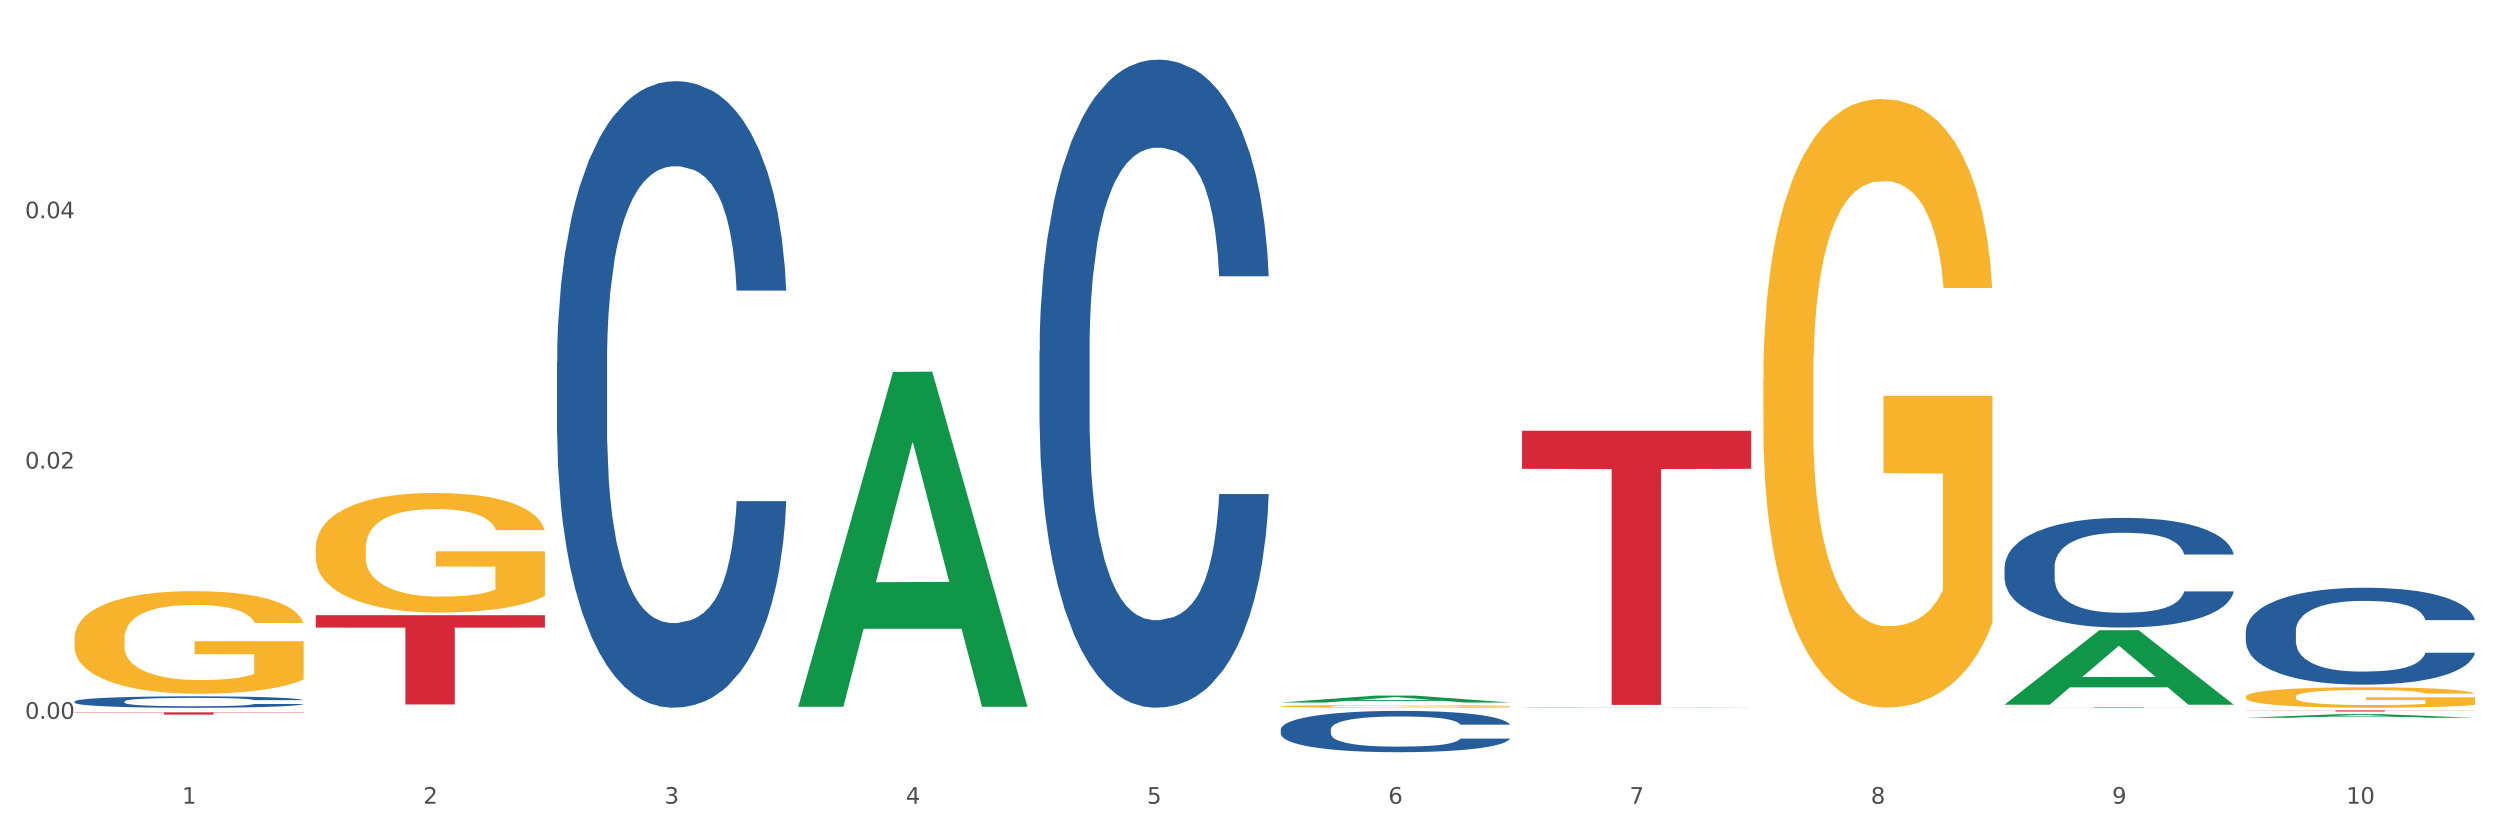
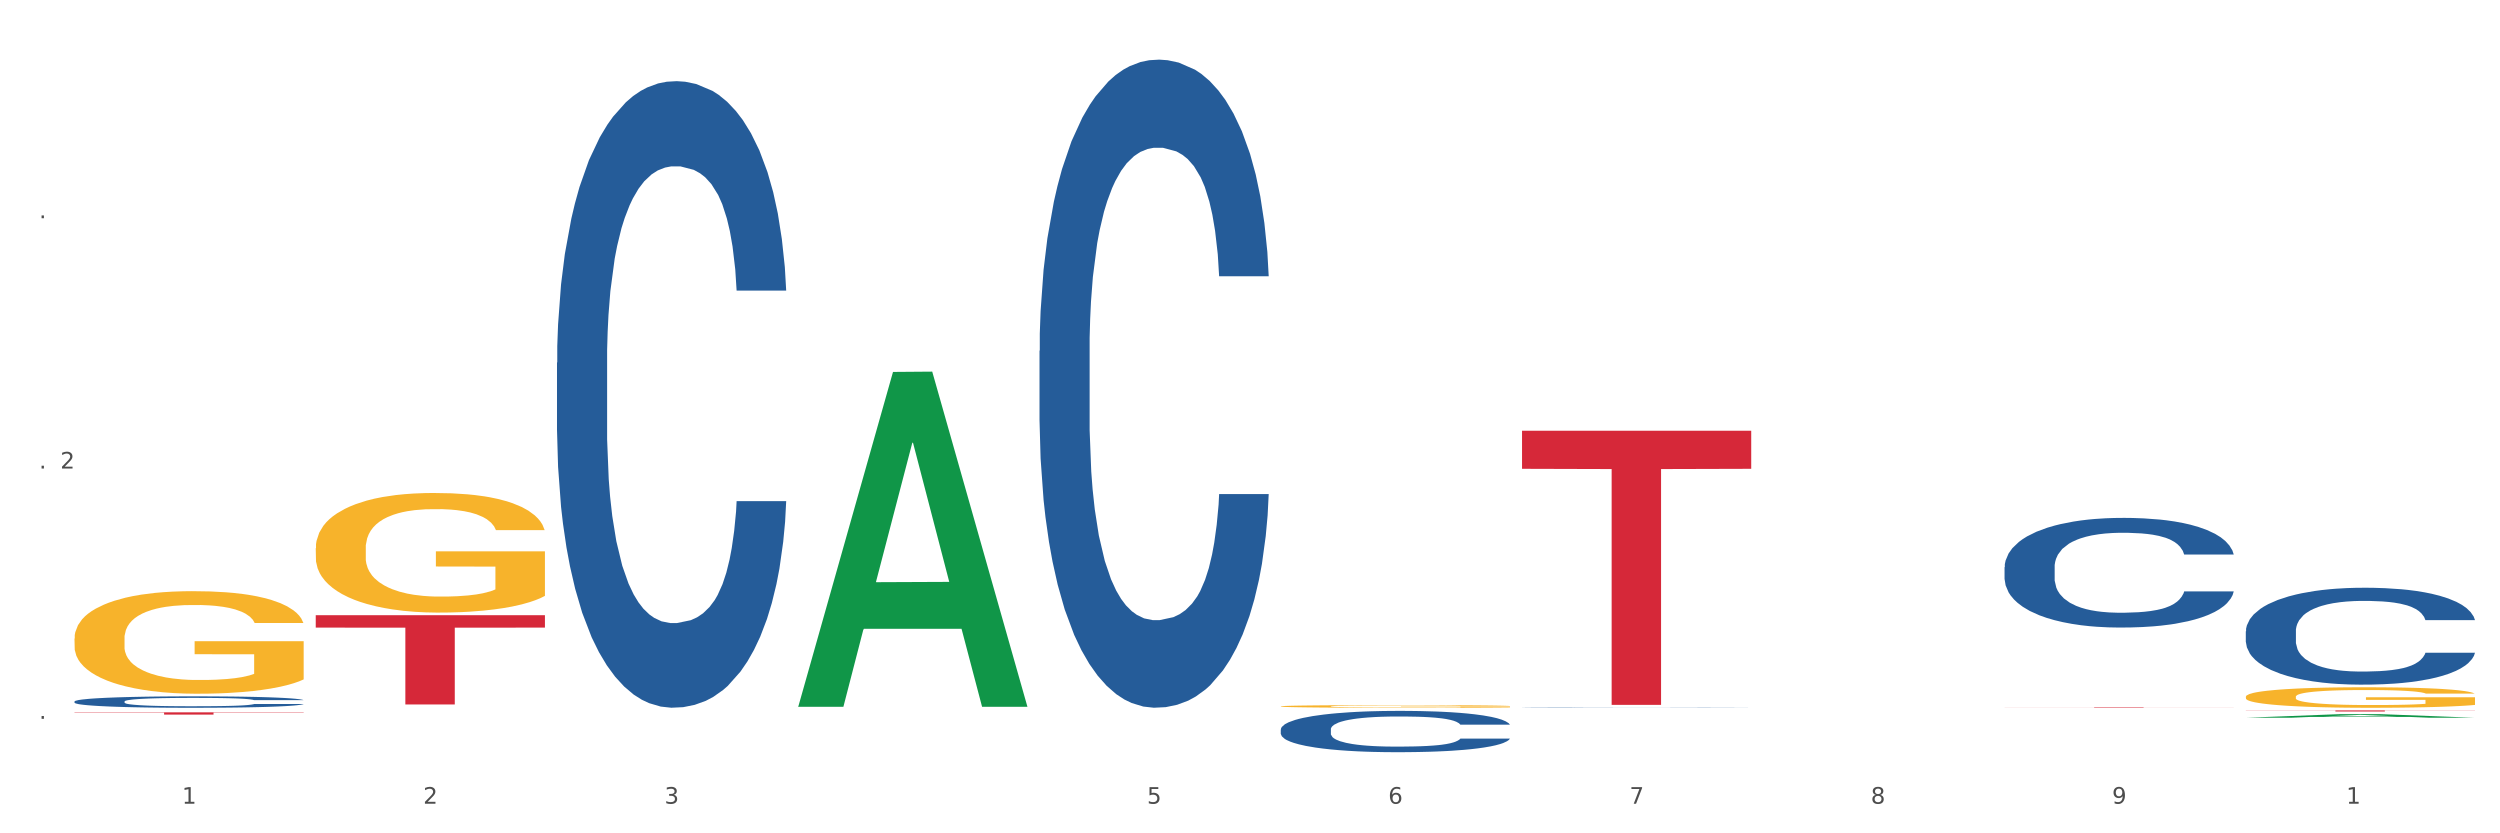
<svg xmlns="http://www.w3.org/2000/svg" xmlns:xlink="http://www.w3.org/1999/xlink" width="1080pt" height="360pt" viewBox="0 0 1080 360" version="1.1">
  <rect x="0" y="0" width="1080" height="360" fill="#333333" stroke="none" />
  <defs>
    <style type="text/css">*{stroke-linejoin: round; stroke-linecap: butt}</style>
  </defs>
  <g id="figure_1">
    <g id="patch_1">
      <path d="M 0 360  L 1080 360  L 1080 0  L 0 0  z " style="fill: #ffffff; stroke: #ffffff; stroke-linejoin: miter" />
    </g>
    <g id="axes_1">
      <g id="matplotlib.axis_1">
        <g id="xtick_1">
          <g id="text_1">
            <g style="fill: #4d4d4d" transform="translate(78.627 347.204) scale(0.096 -0.096)">
              <defs>
                <path id="DejaVuSans-31" d="M 794 531  L 1825 531  L 1825 4091  L 703 3866  L 703 4441  L 1819 4666  L 2450 4666  L 2450 531  L 3481 531  L 3481 0  L 794 0  L 794 531  z " transform="scale(0.016)" />
              </defs>
              <use xlink:href="#DejaVuSans-31" />
            </g>
          </g>
        </g>
        <g id="xtick_2">
          <g id="text_2">
            <g style="fill: #4d4d4d" transform="translate(182.851 347.204) scale(0.096 -0.096)">
              <defs>
                <path id="DejaVuSans-32" d="M 1228 531  L 3431 531  L 3431 0  L 469 0  L 469 531  Q 828 903 1448 1529  Q 2069 2156 2228 2338  Q 2531 2678 2651 2914  Q 2772 3150 2772 3378  Q 2772 3750 2511 3984  Q 2250 4219 1831 4219  Q 1534 4219 1204 4116  Q 875 4013 500 3803  L 500 4441  Q 881 4594 1212 4672  Q 1544 4750 1819 4750  Q 2544 4750 2975 4387  Q 3406 4025 3406 3419  Q 3406 3131 3298 2873  Q 3191 2616 2906 2266  Q 2828 2175 2409 1742  Q 1991 1309 1228 531  z " transform="scale(0.016)" />
              </defs>
              <use xlink:href="#DejaVuSans-32" />
            </g>
          </g>
        </g>
        <g id="xtick_3">
          <g id="text_3">
            <g style="fill: #4d4d4d" transform="translate(287.074 347.204) scale(0.096 -0.096)">
              <defs>
                <path id="DejaVuSans-33" d="M 2597 2516  Q 3050 2419 3304 2112  Q 3559 1806 3559 1356  Q 3559 666 3084 287  Q 2609 -91 1734 -91  Q 1441 -91 1130 -33  Q 819 25 488 141  L 488 750  Q 750 597 1062 519  Q 1375 441 1716 441  Q 2309 441 2620 675  Q 2931 909 2931 1356  Q 2931 1769 2642 2001  Q 2353 2234 1838 2234  L 1294 2234  L 1294 2753  L 1863 2753  Q 2328 2753 2575 2939  Q 2822 3125 2822 3475  Q 2822 3834 2567 4026  Q 2313 4219 1838 4219  Q 1578 4219 1281 4162  Q 984 4106 628 3988  L 628 4550  Q 988 4650 1302 4700  Q 1616 4750 1894 4750  Q 2613 4750 3031 4423  Q 3450 4097 3450 3541  Q 3450 3153 3228 2886  Q 3006 2619 2597 2516  z " transform="scale(0.016)" />
              </defs>
              <use xlink:href="#DejaVuSans-33" />
            </g>
          </g>
        </g>
        <g id="xtick_4">
          <g id="text_4">
            <g style="fill: #4d4d4d" transform="translate(391.298 347.204) scale(0.096 -0.096)">
              <defs>
-                 <path id="DejaVuSans-34" d="M 2419 4116  L 825 1625  L 2419 1625  L 2419 4116  z M 2253 4666  L 3047 4666  L 3047 1625  L 3713 1625  L 3713 1100  L 3047 1100  L 3047 0  L 2419 0  L 2419 1100  L 313 1100  L 313 1709  L 2253 4666  z " transform="scale(0.016)" />
-               </defs>
+                 </defs>
              <use xlink:href="#DejaVuSans-34" />
            </g>
          </g>
        </g>
        <g id="xtick_5">
          <g id="text_5">
            <g style="fill: #4d4d4d" transform="translate(495.522 347.204) scale(0.096 -0.096)">
              <defs>
                <path id="DejaVuSans-35" d="M 691 4666  L 3169 4666  L 3169 4134  L 1269 4134  L 1269 2991  Q 1406 3038 1543 3061  Q 1681 3084 1819 3084  Q 2600 3084 3056 2656  Q 3513 2228 3513 1497  Q 3513 744 3044 326  Q 2575 -91 1722 -91  Q 1428 -91 1123 -41  Q 819 9 494 109  L 494 744  Q 775 591 1075 516  Q 1375 441 1709 441  Q 2250 441 2565 725  Q 2881 1009 2881 1497  Q 2881 1984 2565 2268  Q 2250 2553 1709 2553  Q 1456 2553 1204 2497  Q 953 2441 691 2322  L 691 4666  z " transform="scale(0.016)" />
              </defs>
              <use xlink:href="#DejaVuSans-35" />
            </g>
          </g>
        </g>
        <g id="xtick_6">
          <g id="text_6">
            <g style="fill: #4d4d4d" transform="translate(599.745 347.204) scale(0.096 -0.096)">
              <defs>
                <path id="DejaVuSans-36" d="M 2113 2584  Q 1688 2584 1439 2293  Q 1191 2003 1191 1497  Q 1191 994 1439 701  Q 1688 409 2113 409  Q 2538 409 2786 701  Q 3034 994 3034 1497  Q 3034 2003 2786 2293  Q 2538 2584 2113 2584  z M 3366 4563  L 3366 3988  Q 3128 4100 2886 4159  Q 2644 4219 2406 4219  Q 1781 4219 1451 3797  Q 1122 3375 1075 2522  Q 1259 2794 1537 2939  Q 1816 3084 2150 3084  Q 2853 3084 3261 2657  Q 3669 2231 3669 1497  Q 3669 778 3244 343  Q 2819 -91 2113 -91  Q 1303 -91 875 529  Q 447 1150 447 2328  Q 447 3434 972 4092  Q 1497 4750 2381 4750  Q 2619 4750 2861 4703  Q 3103 4656 3366 4563  z " transform="scale(0.016)" />
              </defs>
              <use xlink:href="#DejaVuSans-36" />
            </g>
          </g>
        </g>
        <g id="xtick_7">
          <g id="text_7">
            <g style="fill: #4d4d4d" transform="translate(703.969 347.204) scale(0.096 -0.096)">
              <defs>
                <path id="DejaVuSans-37" d="M 525 4666  L 3525 4666  L 3525 4397  L 1831 0  L 1172 0  L 2766 4134  L 525 4134  L 525 4666  z " transform="scale(0.016)" />
              </defs>
              <use xlink:href="#DejaVuSans-37" />
            </g>
          </g>
        </g>
        <g id="xtick_8">
          <g id="text_8">
            <g style="fill: #4d4d4d" transform="translate(808.193 347.204) scale(0.096 -0.096)">
              <defs>
                <path id="DejaVuSans-38" d="M 2034 2216  Q 1584 2216 1326 1975  Q 1069 1734 1069 1313  Q 1069 891 1326 650  Q 1584 409 2034 409  Q 2484 409 2743 651  Q 3003 894 3003 1313  Q 3003 1734 2745 1975  Q 2488 2216 2034 2216  z M 1403 2484  Q 997 2584 770 2862  Q 544 3141 544 3541  Q 544 4100 942 4425  Q 1341 4750 2034 4750  Q 2731 4750 3128 4425  Q 3525 4100 3525 3541  Q 3525 3141 3298 2862  Q 3072 2584 2669 2484  Q 3125 2378 3379 2068  Q 3634 1759 3634 1313  Q 3634 634 3220 271  Q 2806 -91 2034 -91  Q 1263 -91 848 271  Q 434 634 434 1313  Q 434 1759 690 2068  Q 947 2378 1403 2484  z M 1172 3481  Q 1172 3119 1398 2916  Q 1625 2713 2034 2713  Q 2441 2713 2670 2916  Q 2900 3119 2900 3481  Q 2900 3844 2670 4047  Q 2441 4250 2034 4250  Q 1625 4250 1398 4047  Q 1172 3844 1172 3481  z " transform="scale(0.016)" />
              </defs>
              <use xlink:href="#DejaVuSans-38" />
            </g>
          </g>
        </g>
        <g id="xtick_9">
          <g id="text_9">
            <g style="fill: #4d4d4d" transform="translate(912.416 347.204) scale(0.096 -0.096)">
              <defs>
                <path id="DejaVuSans-39" d="M 703 97  L 703 672  Q 941 559 1184 500  Q 1428 441 1663 441  Q 2288 441 2617 861  Q 2947 1281 2994 2138  Q 2813 1869 2534 1725  Q 2256 1581 1919 1581  Q 1219 1581 811 2004  Q 403 2428 403 3163  Q 403 3881 828 4315  Q 1253 4750 1959 4750  Q 2769 4750 3195 4129  Q 3622 3509 3622 2328  Q 3622 1225 3098 567  Q 2575 -91 1691 -91  Q 1453 -91 1209 -44  Q 966 3 703 97  z M 1959 2075  Q 2384 2075 2632 2365  Q 2881 2656 2881 3163  Q 2881 3666 2632 3958  Q 2384 4250 1959 4250  Q 1534 4250 1286 3958  Q 1038 3666 1038 3163  Q 1038 2656 1286 2365  Q 1534 2075 1959 2075  z " transform="scale(0.016)" />
              </defs>
              <use xlink:href="#DejaVuSans-39" />
            </g>
          </g>
        </g>
        <g id="xtick_10">
          <g id="text_10">
            <g style="fill: #4d4d4d" transform="translate(1013.586 347.204) scale(0.096 -0.096)">
              <defs>
-                 <path id="DejaVuSans-30" d="M 2034 4250  Q 1547 4250 1301 3770  Q 1056 3291 1056 2328  Q 1056 1369 1301 889  Q 1547 409 2034 409  Q 2525 409 2770 889  Q 3016 1369 3016 2328  Q 3016 3291 2770 3770  Q 2525 4250 2034 4250  z M 2034 4750  Q 2819 4750 3233 4129  Q 3647 3509 3647 2328  Q 3647 1150 3233 529  Q 2819 -91 2034 -91  Q 1250 -91 836 529  Q 422 1150 422 2328  Q 422 3509 836 4129  Q 1250 4750 2034 4750  z " transform="scale(0.016)" />
-               </defs>
+                 </defs>
              <use xlink:href="#DejaVuSans-31" />
              <use xlink:href="#DejaVuSans-30" transform="translate(63.623 0)" />
            </g>
          </g>
        </g>
        <g id="xtick_11" />
        <g id="xtick_12" />
        <g id="xtick_13" />
        <g id="xtick_14" />
        <g id="xtick_15" />
        <g id="xtick_16" />
        <g id="xtick_17" />
        <g id="xtick_18" />
        <g id="xtick_19" />
      </g>
      <g id="matplotlib.axis_2">
        <g id="ytick_1">
          <g id="text_11">
            <g style="fill: #4d4d4d" transform="translate(10.8 310.536) scale(0.096 -0.096)">
              <defs>
                <path id="DejaVuSans-2e" d="M 684 794  L 1344 794  L 1344 0  L 684 0  L 684 794  z " transform="scale(0.016)" />
              </defs>
              <use xlink:href="#DejaVuSans-30" />
              <use xlink:href="#DejaVuSans-2e" transform="translate(63.623 0)" />
              <use xlink:href="#DejaVuSans-30" transform="translate(95.41 0)" />
              <use xlink:href="#DejaVuSans-30" transform="translate(159.033 0)" />
            </g>
          </g>
        </g>
        <g id="ytick_2">
          <g id="text_12">
            <g style="fill: #4d4d4d" transform="translate(10.8 202.409) scale(0.096 -0.096)">
              <use xlink:href="#DejaVuSans-30" />
              <use xlink:href="#DejaVuSans-2e" transform="translate(63.623 0)" />
              <use xlink:href="#DejaVuSans-30" transform="translate(95.41 0)" />
              <use xlink:href="#DejaVuSans-32" transform="translate(159.033 0)" />
            </g>
          </g>
        </g>
        <g id="ytick_3">
          <g id="text_13">
            <g style="fill: #4d4d4d" transform="translate(10.8 94.282) scale(0.096 -0.096)">
              <use xlink:href="#DejaVuSans-30" />
              <use xlink:href="#DejaVuSans-2e" transform="translate(63.623 0)" />
              <use xlink:href="#DejaVuSans-30" transform="translate(95.41 0)" />
              <use xlink:href="#DejaVuSans-34" transform="translate(159.033 0)" />
            </g>
          </g>
        </g>
        <g id="ytick_4" />
        <g id="ytick_5" />
        <g id="ytick_6" />
      </g>
      <g id="PolyCollection_1">
        <path d="M 344.846 305.079  L 344.948 304.943  L 385.778 160.676  L 402.722 160.54  L 443.858 305.351  L 424.26 305.351  L 415.379 271.629  L 373.223 271.629  L 372.916 272.173  L 364.342 305.351  L 344.846 305.351  L 344.846 305.079  L 378.53 251.505  L 410.072 251.369  L 394.454 191.405  L 394.25 191.133  L 394.046 191.541  L 378.428 251.369  L 378.53 251.505  L 344.846 305.079  z " clip-path="url(#pc60d5cb30a)" style="fill: #109648" />
        <path d="M 657.517 305.683  L 657.634 305.683  L 657.634 305.68  L 657.985 305.674  L 659.272 305.665  L 660.911 305.658  L 663.72 305.649  L 665.241 305.646  L 667.231 305.642  L 671.327 305.636  L 676.008 305.63  L 679.285 305.627  L 681.743 305.625  L 687.244 305.622  L 690.404 305.621  L 693.681 305.619  L 696.49 305.619  L 701.171 305.618  L 704.916 305.617  L 709.247 305.617  L 712.875 305.617  L 717.673 305.618  L 724.695 305.619  L 727.387 305.62  L 731.015 305.622  L 734.76 305.624  L 737.803 305.626  L 741.314 305.629  L 744.943 305.633  L 748.454 305.639  L 750.911 305.643  L 752.901 305.648  L 754.657 305.654  L 755.944 305.661  L 756.529 305.666  L 735.112 305.666  L 734.526 305.661  L 733.356 305.656  L 732.186 305.652  L 730.898 305.649  L 728.909 305.646  L 727.153 305.644  L 724.227 305.641  L 721.535 305.64  L 719.312 305.639  L 716.62 305.638  L 710.885 305.637  L 706.789 305.637  L 704.214 305.637  L 701.054 305.638  L 698.362 305.639  L 695.202 305.641  L 692.745 305.642  L 690.287 305.645  L 688.882 305.646  L 686.776 305.649  L 685.371 305.652  L 683.499 305.656  L 682.445 305.659  L 680.573 305.667  L 679.754 305.672  L 679.402 305.676  L 679.168 305.68  L 679.168 305.701  L 679.871 305.711  L 680.456 305.715  L 681.392 305.72  L 683.148 305.725  L 685.722 305.731  L 688.414 305.735  L 690.638 305.738  L 692.745 305.74  L 694.851 305.741  L 697.426 305.743  L 699.533 305.744  L 702.693 305.744  L 706.438 305.745  L 709.364 305.745  L 715.332 305.744  L 718.024 305.743  L 720.599 305.742  L 723.408 305.741  L 725.632 305.739  L 726.919 305.738  L 729.026 305.736  L 730.664 305.733  L 732.069 305.73  L 733.005 305.727  L 734.058 305.723  L 734.877 305.718  L 735.112 305.716  L 756.529 305.716  L 756.061 305.721  L 755.242 305.726  L 753.603 305.732  L 752.316 305.736  L 750.326 305.74  L 748.22 305.744  L 745.294 305.748  L 742.602 305.751  L 739.793 305.754  L 736.75 305.756  L 731.249 305.76  L 729.26 305.761  L 725.046 305.762  L 721.769 305.763  L 716.971 305.764  L 712.055 305.765  L 706.906 305.765  L 702.341 305.764  L 697.309 305.764  L 694.149 305.763  L 690.638 305.762  L 686.542 305.76  L 682.679 305.757  L 679.051 305.755  L 675.657 305.752  L 672.497 305.748  L 668.401 305.742  L 665.358 305.737  L 663.134 305.731  L 661.613 305.727  L 660.091 305.721  L 659.272 305.717  L 657.985 305.708  L 657.517 305.699  L 657.517 305.683  z " clip-path="url(#pc60d5cb30a)" style="fill: #255c99" />
-         <path d="M 865.964 245.013  L 866.081 244.969  L 866.081 243.758  L 866.432 242.114  L 867.719 239.085  L 869.358 236.792  L 872.167 234.109  L 873.688 232.984  L 875.678 231.729  L 879.774 229.696  L 884.456 227.965  L 887.733 227.013  L 890.19 226.407  L 895.691 225.325  L 898.851 224.849  L 902.128 224.46  L 904.937 224.2  L 909.618 223.898  L 913.364 223.768  L 917.694 223.725  L 921.322 223.768  L 926.12 223.941  L 933.143 224.46  L 935.834 224.763  L 939.463 225.282  L 943.208 225.974  L 946.251 226.667  L 949.762 227.662  L 953.39 228.96  L 956.901 230.604  L 959.359 232.119  L 961.348 233.719  L 963.104 235.667  L 964.391 237.787  L 964.976 239.561  L 943.559 239.561  L 942.974 237.96  L 941.803 236.229  L 940.633 235.061  L 939.346 234.109  L 937.356 233.027  L 935.6 232.335  L 932.674 231.513  L 929.983 230.994  L 927.759 230.691  L 925.067 230.431  L 919.332 230.171  L 915.236 230.171  L 912.661 230.258  L 909.501 230.474  L 906.81 230.777  L 903.65 231.296  L 901.192 231.859  L 898.734 232.595  L 897.33 233.114  L 895.223 234.066  L 893.819 234.844  L 891.946 236.186  L 890.893 237.138  L 889.02 239.604  L 888.201 241.421  L 887.85 242.676  L 887.616 244.061  L 887.616 250.81  L 888.318 253.839  L 888.903 255.137  L 889.839 256.608  L 891.595 258.512  L 894.17 260.373  L 896.861 261.714  L 899.085 262.536  L 901.192 263.142  L 903.298 263.618  L 905.873 264.051  L 907.98 264.31  L 911.14 264.57  L 914.885 264.7  L 917.811 264.7  L 923.78 264.483  L 926.472 264.267  L 929.046 263.964  L 931.855 263.488  L 934.079 262.969  L 935.366 262.579  L 937.473 261.757  L 939.111 260.892  L 940.516 259.897  L 941.452 259.031  L 942.505 257.733  L 943.325 256.262  L 943.559 255.483  L 964.976 255.483  L 964.508 257.041  L 963.689 258.555  L 962.05 260.589  L 960.763 261.757  L 958.773 263.185  L 956.667 264.397  L 953.741 265.738  L 951.049 266.733  L 948.24 267.599  L 945.197 268.377  L 939.697 269.459  L 937.707 269.762  L 933.494 270.281  L 930.217 270.584  L 925.418 270.887  L 920.503 271.06  L 915.353 271.103  L 910.789 271.017  L 905.756 270.757  L 902.596 270.498  L 899.085 270.108  L 894.989 269.502  L 891.127 268.767  L 887.499 267.901  L 884.105 266.906  L 880.945 265.781  L 876.848 263.921  L 873.805 262.104  L 871.582 260.416  L 870.06 258.988  L 868.539 257.171  L 867.719 255.916  L 866.432 252.887  L 865.964 250.075  L 865.964 245.013  z " clip-path="url(#pc60d5cb30a)" style="fill: #255c99" />
+         <path d="M 865.964 245.013  L 866.081 244.969  L 866.081 243.758  L 866.432 242.114  L 867.719 239.085  L 869.358 236.792  L 872.167 234.109  L 873.688 232.984  L 875.678 231.729  L 879.774 229.696  L 884.456 227.965  L 887.733 227.013  L 890.19 226.407  L 895.691 225.325  L 898.851 224.849  L 902.128 224.46  L 904.937 224.2  L 909.618 223.898  L 913.364 223.768  L 917.694 223.725  L 921.322 223.768  L 926.12 223.941  L 933.143 224.46  L 935.834 224.763  L 939.463 225.282  L 943.208 225.974  L 946.251 226.667  L 949.762 227.662  L 953.39 228.96  L 956.901 230.604  L 959.359 232.119  L 961.348 233.719  L 963.104 235.667  L 964.391 237.787  L 964.976 239.561  L 943.559 239.561  L 942.974 237.96  L 941.803 236.229  L 940.633 235.061  L 939.346 234.109  L 937.356 233.027  L 935.6 232.335  L 932.674 231.513  L 929.983 230.994  L 927.759 230.691  L 925.067 230.431  L 919.332 230.171  L 915.236 230.171  L 912.661 230.258  L 909.501 230.474  L 906.81 230.777  L 903.65 231.296  L 901.192 231.859  L 898.734 232.595  L 897.33 233.114  L 895.223 234.066  L 893.819 234.844  L 890.893 237.138  L 889.02 239.604  L 888.201 241.421  L 887.85 242.676  L 887.616 244.061  L 887.616 250.81  L 888.318 253.839  L 888.903 255.137  L 889.839 256.608  L 891.595 258.512  L 894.17 260.373  L 896.861 261.714  L 899.085 262.536  L 901.192 263.142  L 903.298 263.618  L 905.873 264.051  L 907.98 264.31  L 911.14 264.57  L 914.885 264.7  L 917.811 264.7  L 923.78 264.483  L 926.472 264.267  L 929.046 263.964  L 931.855 263.488  L 934.079 262.969  L 935.366 262.579  L 937.473 261.757  L 939.111 260.892  L 940.516 259.897  L 941.452 259.031  L 942.505 257.733  L 943.325 256.262  L 943.559 255.483  L 964.976 255.483  L 964.508 257.041  L 963.689 258.555  L 962.05 260.589  L 960.763 261.757  L 958.773 263.185  L 956.667 264.397  L 953.741 265.738  L 951.049 266.733  L 948.24 267.599  L 945.197 268.377  L 939.697 269.459  L 937.707 269.762  L 933.494 270.281  L 930.217 270.584  L 925.418 270.887  L 920.503 271.06  L 915.353 271.103  L 910.789 271.017  L 905.756 270.757  L 902.596 270.498  L 899.085 270.108  L 894.989 269.502  L 891.127 268.767  L 887.499 267.901  L 884.105 266.906  L 880.945 265.781  L 876.848 263.921  L 873.805 262.104  L 871.582 260.416  L 870.06 258.988  L 868.539 257.171  L 867.719 255.916  L 866.432 252.887  L 865.964 250.075  L 865.964 245.013  z " clip-path="url(#pc60d5cb30a)" style="fill: #255c99" />
        <path d="M 970.188 272.715  L 970.305 272.676  L 970.305 271.606  L 970.656 270.153  L 971.943 267.476  L 973.582 265.449  L 976.39 263.079  L 977.912 262.084  L 979.902 260.976  L 983.998 259.178  L 988.679 257.649  L 991.956 256.808  L 994.414 256.272  L 999.915 255.316  L 1003.075 254.896  L 1006.352 254.552  L 1009.161 254.322  L 1013.842 254.054  L 1017.587 253.94  L 1021.917 253.901  L 1025.546 253.94  L 1030.344 254.093  L 1037.366 254.552  L 1040.058 254.819  L 1043.686 255.278  L 1047.431 255.89  L 1050.474 256.502  L 1053.985 257.381  L 1057.613 258.528  L 1061.125 259.981  L 1063.582 261.32  L 1065.572 262.734  L 1067.327 264.455  L 1068.615 266.329  L 1069.2 267.897  L 1047.782 267.897  L 1047.197 266.482  L 1046.027 264.952  L 1044.857 263.92  L 1043.569 263.079  L 1041.58 262.123  L 1039.824 261.511  L 1036.898 260.784  L 1034.206 260.325  L 1031.983 260.058  L 1029.291 259.828  L 1023.556 259.599  L 1019.46 259.599  L 1016.885 259.675  L 1013.725 259.867  L 1011.033 260.134  L 1007.873 260.593  L 1005.415 261.09  L 1002.958 261.74  L 1001.553 262.199  L 999.447 263.04  L 998.042 263.729  L 996.17 264.914  L 995.116 265.755  L 993.244 267.935  L 992.424 269.541  L 992.073 270.65  L 991.839 271.873  L 991.839 277.839  L 992.541 280.515  L 993.127 281.662  L 994.063 282.962  L 995.818 284.645  L 998.393 286.289  L 1001.085 287.475  L 1003.309 288.201  L 1005.415 288.736  L 1007.522 289.157  L 1010.097 289.539  L 1012.203 289.769  L 1015.363 289.998  L 1019.109 290.113  L 1022.035 290.113  L 1028.003 289.922  L 1030.695 289.731  L 1033.27 289.463  L 1036.079 289.042  L 1038.303 288.584  L 1039.59 288.239  L 1041.697 287.513  L 1043.335 286.748  L 1044.739 285.869  L 1045.676 285.104  L 1046.729 283.957  L 1047.548 282.657  L 1047.782 281.968  L 1069.2 281.968  L 1068.732 283.345  L 1067.913 284.683  L 1066.274 286.48  L 1064.987 287.513  L 1062.997 288.775  L 1060.89 289.845  L 1057.965 291.031  L 1055.273 291.91  L 1052.464 292.675  L 1049.421 293.363  L 1043.92 294.319  L 1041.931 294.587  L 1037.717 295.046  L 1034.44 295.313  L 1029.642 295.581  L 1024.726 295.734  L 1019.577 295.772  L 1015.012 295.696  L 1009.98 295.466  L 1006.82 295.237  L 1003.309 294.893  L 999.212 294.357  L 995.35 293.707  L 991.722 292.943  L 988.328 292.063  L 985.168 291.069  L 981.072 289.425  L 978.029 287.819  L 975.805 286.327  L 974.284 285.066  L 972.762 283.46  L 971.943 282.351  L 970.656 279.674  L 970.188 277.189  L 970.188 272.715  z " clip-path="url(#pc60d5cb30a)" style="fill: #255c99" />
        <path d="M 240.622 156.681  L 240.739 156.434  L 240.739 149.513  L 241.09 140.119  L 242.378 122.815  L 244.016 109.714  L 246.825 94.388  L 248.347 87.961  L 250.336 80.792  L 254.432 69.174  L 259.114 59.286  L 262.391 53.847  L 264.849 50.387  L 270.349 44.207  L 273.509 41.488  L 276.786 39.263  L 279.595 37.78  L 284.277 36.049  L 288.022 35.308  L 292.352 35.06  L 295.98 35.308  L 300.779 36.296  L 307.801 39.263  L 310.493 40.993  L 314.121 43.959  L 317.866 47.915  L 320.909 51.87  L 324.42 57.555  L 328.048 64.971  L 331.559 74.365  L 334.017 83.017  L 336.007 92.163  L 337.762 103.287  L 339.049 115.399  L 339.635 125.535  L 318.217 125.535  L 317.632 116.388  L 316.462 106.5  L 315.291 99.826  L 314.004 94.388  L 312.014 88.208  L 310.259 84.253  L 307.333 79.556  L 304.641 76.59  L 302.417 74.859  L 299.725 73.376  L 293.991 71.893  L 289.894 71.893  L 287.32 72.387  L 284.16 73.623  L 281.468 75.354  L 278.308 78.32  L 275.85 81.533  L 273.392 85.736  L 271.988 88.702  L 269.881 94.141  L 268.477 98.59  L 266.604 106.253  L 265.551 111.692  L 263.678 125.782  L 262.859 136.164  L 262.508 143.333  L 262.274 151.243  L 262.274 189.806  L 262.976 207.11  L 263.561 214.526  L 264.498 222.93  L 266.253 233.807  L 268.828 244.436  L 271.52 252.1  L 273.743 256.796  L 275.85 260.257  L 277.957 262.976  L 280.532 265.448  L 282.638 266.931  L 285.798 268.415  L 289.543 269.156  L 292.469 269.156  L 298.438 267.92  L 301.13 266.684  L 303.705 264.954  L 306.513 262.235  L 308.737 259.268  L 310.025 257.043  L 312.131 252.347  L 313.77 247.403  L 315.174 241.717  L 316.11 236.773  L 317.164 229.357  L 317.983 220.953  L 318.217 216.503  L 339.635 216.503  L 339.167 225.402  L 338.347 234.054  L 336.709 245.672  L 335.421 252.347  L 333.432 260.504  L 331.325 267.426  L 328.399 275.089  L 325.707 280.774  L 322.899 285.718  L 319.856 290.168  L 314.355 296.348  L 312.365 298.078  L 308.152 301.045  L 304.875 302.775  L 300.077 304.505  L 295.161 305.494  L 290.011 305.741  L 285.447 305.247  L 280.414 303.764  L 277.254 302.281  L 273.743 300.056  L 269.647 296.595  L 265.785 292.393  L 262.157 287.449  L 258.763 281.763  L 255.603 275.336  L 251.507 264.707  L 248.464 254.324  L 246.24 244.684  L 244.718 236.526  L 243.197 226.144  L 242.378 218.975  L 241.09 201.671  L 240.622 185.603  L 240.622 156.681  z " clip-path="url(#pc60d5cb30a)" style="fill: #255c99" />
        <path d="M 136.399 305.471  L 136.516 305.471  L 136.516 305.471  L 136.867 305.471  L 138.154 305.47  L 139.793 305.47  L 142.602 305.47  L 144.123 305.469  L 146.113 305.469  L 150.209 305.469  L 154.89 305.469  L 158.167 305.468  L 160.625 305.468  L 166.126 305.468  L 169.286 305.468  L 172.563 305.468  L 175.372 305.468  L 180.053 305.468  L 183.798 305.468  L 188.129 305.468  L 191.757 305.468  L 196.555 305.468  L 203.577 305.468  L 206.269 305.468  L 209.897 305.468  L 213.642 305.468  L 216.685 305.468  L 220.196 305.468  L 223.824 305.469  L 227.336 305.469  L 229.793 305.469  L 231.783 305.47  L 233.538 305.47  L 234.826 305.47  L 235.411 305.47  L 213.993 305.47  L 213.408 305.47  L 212.238 305.47  L 211.068 305.47  L 209.78 305.47  L 207.791 305.469  L 206.035 305.469  L 203.109 305.469  L 200.417 305.469  L 198.194 305.469  L 195.502 305.469  L 189.767 305.469  L 185.671 305.469  L 183.096 305.469  L 179.936 305.469  L 177.244 305.469  L 174.084 305.469  L 171.626 305.469  L 169.169 305.469  L 167.764 305.469  L 165.658 305.47  L 164.253 305.47  L 162.381 305.47  L 161.327 305.47  L 159.455 305.471  L 158.635 305.471  L 158.284 305.471  L 158.05 305.471  L 158.05 305.472  L 158.752 305.473  L 159.338 305.473  L 160.274 305.473  L 162.029 305.474  L 164.604 305.474  L 167.296 305.474  L 169.52 305.474  L 171.626 305.474  L 173.733 305.475  L 176.308 305.475  L 178.415 305.475  L 181.575 305.475  L 185.32 305.475  L 188.246 305.475  L 194.214 305.475  L 196.906 305.475  L 199.481 305.475  L 202.29 305.475  L 204.514 305.474  L 205.801 305.474  L 207.908 305.474  L 209.546 305.474  L 210.951 305.474  L 211.887 305.474  L 212.94 305.474  L 213.759 305.473  L 213.993 305.473  L 235.411 305.473  L 234.943 305.473  L 234.124 305.474  L 232.485 305.474  L 231.198 305.474  L 229.208 305.474  L 227.102 305.475  L 224.176 305.475  L 221.484 305.475  L 218.675 305.475  L 215.632 305.475  L 210.131 305.476  L 208.142 305.476  L 203.928 305.476  L 200.651 305.476  L 195.853 305.476  L 190.937 305.476  L 185.788 305.476  L 181.223 305.476  L 176.191 305.476  L 173.031 305.476  L 169.52 305.476  L 165.424 305.476  L 161.561 305.475  L 157.933 305.475  L 154.539 305.475  L 151.379 305.475  L 147.283 305.475  L 144.24 305.474  L 142.016 305.474  L 140.495 305.474  L 138.973 305.473  L 138.154 305.473  L 136.867 305.473  L 136.399 305.472  L 136.399 305.471  z " clip-path="url(#pc60d5cb30a)" style="fill: #255c99" />
        <path d="M 32.175 303.041  L 32.292 303.036  L 32.292 302.91  L 32.643 302.738  L 33.931 302.422  L 35.569 302.182  L 38.378 301.902  L 39.899 301.785  L 41.889 301.654  L 45.985 301.442  L 50.667 301.261  L 53.944 301.161  L 56.401 301.098  L 61.902 300.985  L 65.062 300.936  L 68.339 300.895  L 71.148 300.868  L 75.829 300.836  L 79.575 300.823  L 83.905 300.818  L 87.533 300.823  L 92.331 300.841  L 99.354 300.895  L 102.045 300.927  L 105.674 300.981  L 109.419 301.053  L 112.462 301.125  L 115.973 301.229  L 119.601 301.365  L 123.112 301.536  L 125.57 301.694  L 127.559 301.862  L 129.315 302.065  L 130.602 302.286  L 131.187 302.471  L 109.77 302.471  L 109.185 302.304  L 108.014 302.124  L 106.844 302.002  L 105.557 301.902  L 103.567 301.789  L 101.811 301.717  L 98.886 301.631  L 96.194 301.577  L 93.97 301.545  L 91.278 301.518  L 85.543 301.491  L 81.447 301.491  L 78.872 301.5  L 75.712 301.523  L 73.021 301.554  L 69.861 301.609  L 67.403 301.667  L 64.945 301.744  L 63.541 301.798  L 61.434 301.898  L 60.03 301.979  L 58.157 302.119  L 57.104 302.219  L 55.231 302.476  L 54.412 302.666  L 54.061 302.797  L 53.827 302.941  L 53.827 303.646  L 54.529 303.962  L 55.114 304.098  L 56.05 304.251  L 57.806 304.45  L 60.381 304.644  L 63.072 304.784  L 65.296 304.87  L 67.403 304.933  L 69.509 304.983  L 72.084 305.028  L 74.191 305.055  L 77.351 305.083  L 81.096 305.096  L 84.022 305.096  L 89.991 305.074  L 92.683 305.051  L 95.257 305.019  L 98.066 304.97  L 100.29 304.915  L 101.577 304.875  L 103.684 304.789  L 105.322 304.699  L 106.727 304.595  L 107.663 304.504  L 108.717 304.369  L 109.536 304.215  L 109.77 304.134  L 131.187 304.134  L 130.719 304.297  L 129.9 304.455  L 128.262 304.667  L 126.974 304.789  L 124.985 304.938  L 122.878 305.064  L 119.952 305.205  L 117.26 305.308  L 114.451 305.399  L 111.408 305.48  L 105.908 305.593  L 103.918 305.625  L 99.705 305.679  L 96.428 305.71  L 91.629 305.742  L 86.714 305.76  L 81.564 305.765  L 77 305.756  L 71.967 305.729  L 68.807 305.701  L 65.296 305.661  L 61.2 305.598  L 57.338 305.521  L 53.71 305.43  L 50.316 305.327  L 47.156 305.209  L 43.059 305.015  L 40.016 304.825  L 37.793 304.649  L 36.271 304.5  L 34.75 304.31  L 33.931 304.179  L 32.643 303.863  L 32.175 303.569  L 32.175 303.041  z " clip-path="url(#pc60d5cb30a)" style="fill: #255c99" />
        <path d="M 970.188 306.889  L 1069.2 306.889  L 1069.2 306.956  L 1030.252 306.956  L 1030.252 307.369  L 1008.901 307.369  L 1008.901 306.956  L 970.188 306.956  L 970.188 306.89  L 970.188 306.889  z " clip-path="url(#pc60d5cb30a)" style="fill: #d62839" />
        <path d="M 32.175 275.859  L 32.292 275.818  L 32.292 274.361  L 32.526 273.107  L 33.695 270.072  L 35.448 267.563  L 36.734 266.228  L 38.02 265.135  L 39.54 264.042  L 41.41 262.909  L 44.8 261.25  L 46.904 260.4  L 49.476 259.51  L 54.152 258.215  L 57.542 257.487  L 61.049 256.88  L 66.777 256.151  L 70.517 255.828  L 74.492 255.585  L 79.285 255.423  L 82.909 255.383  L 90.858 255.504  L 97.638 255.868  L 100.911 256.151  L 105.119 256.637  L 107.34 256.961  L 110.964 257.608  L 114.705 258.458  L 117.277 259.186  L 121.134 260.562  L 124.057 261.938  L 126.745 263.638  L 128.148 264.811  L 129.2 265.904  L 130.135 267.158  L 131.071 269.141  L 110.029 269.141  L 109.211 267.725  L 107.925 266.39  L 106.054 265.095  L 104.418 264.285  L 101.612 263.274  L 99.041 262.626  L 96.352 262.141  L 93.079 261.736  L 90.507 261.534  L 86.883 261.372  L 79.752 261.412  L 74.96 261.736  L 71.686 262.141  L 69.582 262.505  L 67.712 262.909  L 65.608 263.476  L 63.153 264.326  L 61.399 265.095  L 59.646 266.066  L 58.243 267.037  L 56.957 268.17  L 55.905 269.384  L 55.087 270.639  L 54.386 272.176  L 53.801 274.726  L 53.801 280.27  L 54.035 281.524  L 54.619 283.183  L 55.321 284.438  L 56.49 285.935  L 57.542 286.947  L 59.529 288.403  L 61.75 289.617  L 63.504 290.386  L 65.257 291.034  L 68.296 291.924  L 71.686 292.652  L 74.609 293.098  L 78.583 293.502  L 81.272 293.664  L 83.61 293.745  L 89.338 293.745  L 93.429 293.624  L 97.988 293.34  L 101.495 292.976  L 104.418 292.531  L 107.691 291.803  L 109.795 291.115  L 109.795 282.657  L 84.078 282.617  L 84.078 276.992  L 131.187 276.992  L 131.187 293.502  L 129.2 294.352  L 126.979 295.121  L 124.641 295.809  L 121.134 296.659  L 116.926 297.468  L 113.185 298.034  L 109.211 298.52  L 104.535 298.965  L 98.456 299.37  L 94.715 299.532  L 90.039 299.653  L 84.545 299.694  L 79.752 299.613  L 75.076 299.41  L 70.167 299.046  L 65.374 298.52  L 61.75 297.994  L 58.126 297.347  L 54.269 296.497  L 51.229 295.687  L 48.891 294.959  L 46.32 294.028  L 43.514 292.814  L 41.41 291.722  L 39.54 290.589  L 37.552 289.132  L 36.15 287.877  L 34.747 286.299  L 33.928 285.126  L 32.993 283.305  L 32.292 280.755  L 32.175 275.859  z " clip-path="url(#pc60d5cb30a)" style="fill: #f7b32b" />
        <path d="M 865.964 305.559  L 964.976 305.559  L 964.976 305.587  L 926.028 305.588  L 926.028 305.765  L 904.677 305.765  L 904.677 305.588  L 865.964 305.587  L 865.964 305.559  L 865.964 305.559  z " clip-path="url(#pc60d5cb30a)" style="fill: #d62839" />
        <path d="M 657.517 186.068  L 756.529 186.068  L 756.529 202.525  L 717.581 202.636  L 717.581 304.493  L 696.23 304.493  L 696.23 202.636  L 657.517 202.525  L 657.517 186.179  L 657.517 186.068  z " clip-path="url(#pc60d5cb30a)" style="fill: #d62839" />
        <path d="M 553.293 315.12  L 553.41 315.103  L 553.41 314.647  L 553.761 314.027  L 555.049 312.886  L 556.687 312.022  L 559.496 311.012  L 561.017 310.588  L 563.007 310.115  L 567.103 309.349  L 571.785 308.697  L 575.062 308.338  L 577.52 308.11  L 583.02 307.703  L 586.18 307.523  L 589.457 307.376  L 592.266 307.279  L 596.948 307.165  L 600.693 307.116  L 605.023 307.099  L 608.651 307.116  L 613.45 307.181  L 620.472 307.376  L 623.164 307.491  L 626.792 307.686  L 630.537 307.947  L 633.58 308.208  L 637.091 308.583  L 640.719 309.072  L 644.23 309.691  L 646.688 310.262  L 648.677 310.865  L 650.433 311.599  L 651.72 312.397  L 652.306 313.066  L 630.888 313.066  L 630.303 312.463  L 629.132 311.81  L 627.962 311.37  L 626.675 311.012  L 624.685 310.604  L 622.929 310.343  L 620.004 310.034  L 617.312 309.838  L 615.088 309.724  L 612.396 309.626  L 606.661 309.528  L 602.565 309.528  L 599.99 309.561  L 596.83 309.642  L 594.139 309.756  L 590.979 309.952  L 588.521 310.164  L 586.063 310.441  L 584.659 310.637  L 582.552 310.995  L 581.148 311.289  L 579.275 311.794  L 578.222 312.153  L 576.349 313.082  L 575.53 313.767  L 575.179 314.239  L 574.945 314.761  L 574.945 317.304  L 575.647 318.445  L 576.232 318.934  L 577.168 319.488  L 578.924 320.206  L 581.499 320.907  L 584.191 321.412  L 586.414 321.722  L 588.521 321.95  L 590.628 322.129  L 593.202 322.292  L 595.309 322.39  L 598.469 322.488  L 602.214 322.537  L 605.14 322.537  L 611.109 322.455  L 613.801 322.374  L 616.375 322.26  L 619.184 322.08  L 621.408 321.885  L 622.695 321.738  L 624.802 321.428  L 626.441 321.102  L 627.845 320.727  L 628.781 320.401  L 629.835 319.912  L 630.654 319.358  L 630.888 319.065  L 652.306 319.065  L 651.837 319.652  L 651.018 320.222  L 649.38 320.988  L 648.092 321.428  L 646.103 321.966  L 643.996 322.423  L 641.07 322.928  L 638.378 323.303  L 635.569 323.629  L 632.526 323.923  L 627.026 324.33  L 625.036 324.444  L 620.823 324.64  L 617.546 324.754  L 612.747 324.868  L 607.832 324.933  L 602.682 324.95  L 598.118 324.917  L 593.085 324.819  L 589.925 324.721  L 586.414 324.575  L 582.318 324.346  L 578.456 324.069  L 574.828 323.743  L 571.434 323.368  L 568.274 322.944  L 564.177 322.243  L 561.135 321.559  L 558.911 320.923  L 557.389 320.385  L 555.868 319.7  L 555.049 319.228  L 553.761 318.087  L 553.293 317.027  L 553.293 315.12  z " clip-path="url(#pc60d5cb30a)" style="fill: #255c99" />
        <path d="M 32.175 307.724  L 131.187 307.724  L 131.187 307.861  L 92.239 307.862  L 92.239 308.711  L 70.888 308.711  L 70.888 307.862  L 32.175 307.861  L 32.175 307.725  L 32.175 307.724  z " clip-path="url(#pc60d5cb30a)" style="fill: #d62839" />
        <path d="M 136.399 265.764  L 235.411 265.764  L 235.411 271.126  L 196.463 271.162  L 196.463 304.343  L 175.112 304.343  L 175.112 271.162  L 136.399 271.126  L 136.399 265.801  L 136.399 265.764  z " clip-path="url(#pc60d5cb30a)" style="fill: #d62839" />
        <path d="M 449.069 151.56  L 449.187 151.305  L 449.187 144.145  L 449.538 134.429  L 450.825 116.531  L 452.464 102.979  L 455.272 87.126  L 456.794 80.478  L 458.783 73.063  L 462.88 61.045  L 467.561 50.817  L 470.838 45.192  L 473.296 41.612  L 478.797 35.22  L 481.957 32.408  L 485.234 30.106  L 488.042 28.572  L 492.724 26.782  L 496.469 26.015  L 500.799 25.759  L 504.427 26.015  L 509.226 27.038  L 516.248 30.106  L 518.94 31.896  L 522.568 34.964  L 526.313 39.056  L 529.356 43.147  L 532.867 49.028  L 536.495 56.698  L 540.006 66.415  L 542.464 75.364  L 544.454 84.825  L 546.209 96.331  L 547.497 108.86  L 548.082 119.343  L 526.664 119.343  L 526.079 109.883  L 524.909 99.655  L 523.738 92.751  L 522.451 87.126  L 520.461 80.733  L 518.706 76.642  L 515.78 71.784  L 513.088 68.716  L 510.864 66.926  L 508.173 65.392  L 502.438 63.858  L 498.342 63.858  L 495.767 64.369  L 492.607 65.648  L 489.915 67.437  L 486.755 70.506  L 484.297 73.83  L 481.84 78.177  L 480.435 81.245  L 478.328 86.87  L 476.924 91.473  L 475.051 99.399  L 473.998 105.024  L 472.126 119.599  L 471.306 130.338  L 470.955 137.753  L 470.721 145.935  L 470.721 185.823  L 471.423 203.722  L 472.009 211.393  L 472.945 220.086  L 474.7 231.337  L 477.275 242.331  L 479.967 250.258  L 482.191 255.116  L 484.297 258.696  L 486.404 261.508  L 488.979 264.065  L 491.085 265.6  L 494.245 267.134  L 497.991 267.901  L 500.916 267.901  L 506.885 266.622  L 509.577 265.344  L 512.152 263.554  L 514.961 260.741  L 517.184 257.673  L 518.472 255.372  L 520.578 250.514  L 522.217 245.4  L 523.621 239.519  L 524.558 234.405  L 525.611 226.734  L 526.43 218.041  L 526.664 213.438  L 548.082 213.438  L 547.614 222.643  L 546.795 231.592  L 545.156 243.61  L 543.869 250.514  L 541.879 258.952  L 539.772 266.111  L 536.846 274.037  L 534.155 279.918  L 531.346 285.032  L 528.303 289.635  L 522.802 296.027  L 520.813 297.817  L 516.599 300.885  L 513.322 302.675  L 508.524 304.465  L 503.608 305.488  L 498.459 305.743  L 493.894 305.232  L 488.862 303.698  L 485.702 302.164  L 482.191 299.862  L 478.094 296.283  L 474.232 291.936  L 470.604 286.822  L 467.21 280.941  L 464.05 274.293  L 459.954 263.298  L 456.911 252.559  L 454.687 242.587  L 453.166 234.149  L 451.644 223.41  L 450.825 215.995  L 449.538 198.097  L 449.069 181.477  L 449.069 151.56  z " clip-path="url(#pc60d5cb30a)" style="fill: #255c99" />
-         <path d="M 553.293 303.475  L 553.395 303.473  L 594.225 300.494  L 611.169 300.491  L 652.306 303.481  L 632.707 303.481  L 623.827 302.785  L 581.67 302.785  L 581.364 302.796  L 572.789 303.481  L 553.293 303.481  L 553.293 303.475  L 586.978 302.369  L 618.519 302.366  L 602.901 301.128  L 602.697 301.123  L 602.493 301.131  L 586.876 302.366  L 586.978 302.369  L 553.293 303.475  z " clip-path="url(#pc60d5cb30a)" style="fill: #109648" />
-         <path d="M 865.964 304.374  L 866.066 304.344  L 906.896 272.258  L 923.84 272.228  L 964.976 304.434  L 945.378 304.434  L 936.498 296.935  L 894.341 296.935  L 894.034 297.056  L 885.46 304.434  L 865.964 304.434  L 865.964 304.374  L 899.649 292.459  L 931.19 292.429  L 915.572 279.093  L 915.368 279.032  L 915.164 279.123  L 899.547 292.429  L 899.649 292.459  L 865.964 304.374  z " clip-path="url(#pc60d5cb30a)" style="fill: #109648" />
        <path d="M 970.188 310.067  L 970.29 310.065  L 1011.12 308.495  L 1028.064 308.493  L 1069.2 310.07  L 1049.602 310.07  L 1040.721 309.702  L 998.564 309.702  L 998.258 309.708  L 989.684 310.07  L 970.188 310.07  L 970.188 310.067  L 1003.872 309.483  L 1035.413 309.482  L 1019.796 308.829  L 1019.592 308.826  L 1019.388 308.831  L 1003.77 309.482  L 1003.872 309.483  L 970.188 310.067  z " clip-path="url(#pc60d5cb30a)" style="fill: #109648" />
        <path d="M 136.399 236.846  L 136.516 236.799  L 136.516 235.1  L 136.749 233.638  L 137.918 230.098  L 139.672 227.173  L 140.958 225.616  L 142.244 224.342  L 143.763 223.067  L 145.634 221.746  L 149.024 219.812  L 151.128 218.821  L 153.699 217.782  L 158.375 216.272  L 161.765 215.423  L 165.272 214.715  L 171 213.866  L 174.741 213.488  L 178.716 213.205  L 183.508 213.016  L 187.132 212.969  L 195.081 213.111  L 201.861 213.536  L 205.135 213.866  L 209.343 214.432  L 211.564 214.81  L 215.188 215.565  L 218.928 216.556  L 221.5 217.405  L 225.358 219.009  L 228.28 220.614  L 230.969 222.596  L 232.372 223.964  L 233.424 225.238  L 234.359 226.701  L 235.294 229.013  L 214.253 229.013  L 213.434 227.362  L 212.148 225.804  L 210.278 224.294  L 208.641 223.351  L 205.836 222.171  L 203.264 221.416  L 200.576 220.85  L 197.302 220.378  L 194.731 220.142  L 191.107 219.953  L 183.976 220  L 179.183 220.378  L 175.91 220.85  L 173.806 221.274  L 171.936 221.746  L 169.831 222.407  L 167.377 223.398  L 165.623 224.294  L 163.87 225.427  L 162.467 226.559  L 161.181 227.881  L 160.129 229.296  L 159.311 230.759  L 158.609 232.552  L 158.025 235.525  L 158.025 241.99  L 158.259 243.453  L 158.843 245.387  L 159.544 246.85  L 160.713 248.596  L 161.765 249.776  L 163.753 251.474  L 165.974 252.89  L 167.727 253.787  L 169.481 254.542  L 172.52 255.58  L 175.91 256.429  L 178.833 256.948  L 182.807 257.42  L 185.496 257.609  L 187.834 257.703  L 193.562 257.703  L 197.653 257.562  L 202.212 257.231  L 205.719 256.807  L 208.641 256.288  L 211.915 255.438  L 214.019 254.636  L 214.019 244.774  L 188.301 244.727  L 188.301 238.168  L 235.411 238.168  L 235.411 257.42  L 233.424 258.411  L 231.203 259.308  L 228.865 260.11  L 225.358 261.101  L 221.15 262.045  L 217.409 262.705  L 213.434 263.271  L 208.758 263.79  L 202.68 264.262  L 198.939 264.451  L 194.263 264.593  L 188.769 264.64  L 183.976 264.545  L 179.3 264.31  L 174.39 263.885  L 169.598 263.271  L 165.974 262.658  L 162.35 261.903  L 158.492 260.912  L 155.453 259.968  L 153.115 259.119  L 150.543 258.034  L 147.738 256.618  L 145.634 255.344  L 143.763 254.023  L 141.776 252.324  L 140.373 250.861  L 138.97 249.021  L 138.152 247.652  L 137.217 245.529  L 136.516 242.556  L 136.399 236.846  z " clip-path="url(#pc60d5cb30a)" style="fill: #f7b32b" />
        <path d="M 553.293 305.141  L 553.41 305.14  L 553.41 305.102  L 553.644 305.069  L 554.813 304.99  L 556.566 304.924  L 557.852 304.889  L 559.138 304.861  L 560.658 304.832  L 562.528 304.802  L 565.918 304.759  L 568.022 304.737  L 570.594 304.714  L 575.27 304.68  L 578.66 304.661  L 582.167 304.645  L 587.895 304.626  L 591.636 304.617  L 595.61 304.611  L 600.403 304.607  L 604.027 304.606  L 611.976 304.609  L 618.756 304.618  L 622.029 304.626  L 626.237 304.638  L 628.458 304.647  L 632.082 304.664  L 635.823 304.686  L 638.395 304.705  L 642.252 304.741  L 645.175 304.777  L 647.863 304.822  L 649.266 304.852  L 650.318 304.881  L 651.253 304.914  L 652.189 304.965  L 631.147 304.965  L 630.329 304.928  L 629.043 304.893  L 627.173 304.86  L 625.536 304.838  L 622.73 304.812  L 620.159 304.795  L 617.47 304.782  L 614.197 304.772  L 611.625 304.766  L 608.001 304.762  L 600.87 304.763  L 596.078 304.772  L 592.805 304.782  L 590.7 304.792  L 588.83 304.802  L 586.726 304.817  L 584.271 304.839  L 582.518 304.86  L 580.764 304.885  L 579.361 304.91  L 578.075 304.94  L 577.023 304.972  L 576.205 305.005  L 575.504 305.045  L 574.919 305.112  L 574.919 305.257  L 575.153 305.289  L 575.737 305.333  L 576.439 305.366  L 577.608 305.405  L 578.66 305.431  L 580.647 305.469  L 582.868 305.501  L 584.622 305.521  L 586.375 305.538  L 589.415 305.561  L 592.805 305.581  L 595.727 305.592  L 599.702 305.603  L 602.39 305.607  L 604.728 305.609  L 610.456 305.609  L 614.548 305.606  L 619.107 305.598  L 622.613 305.589  L 625.536 305.577  L 628.809 305.558  L 630.913 305.54  L 630.913 305.319  L 605.196 305.318  L 605.196 305.171  L 652.306 305.171  L 652.306 305.603  L 650.318 305.625  L 648.097 305.645  L 645.759 305.663  L 642.252 305.685  L 638.044 305.706  L 634.303 305.721  L 630.329 305.734  L 625.653 305.746  L 619.574 305.756  L 615.833 305.76  L 611.158 305.764  L 605.663 305.765  L 600.87 305.763  L 596.195 305.757  L 591.285 305.748  L 586.492 305.734  L 582.868 305.72  L 579.244 305.703  L 575.387 305.681  L 572.347 305.66  L 570.009 305.641  L 567.438 305.616  L 564.632 305.585  L 562.528 305.556  L 560.658 305.527  L 558.67 305.488  L 557.268 305.456  L 555.865 305.414  L 555.047 305.384  L 554.111 305.336  L 553.41 305.269  L 553.293 305.141  z " clip-path="url(#pc60d5cb30a)" style="fill: #f7b32b" />
        <path d="M 970.188 300.995  L 970.304 300.987  L 970.304 300.695  L 970.538 300.444  L 971.707 299.837  L 973.461 299.334  L 974.747 299.067  L 976.032 298.849  L 977.552 298.63  L 979.422 298.403  L 982.813 298.071  L 984.917 297.901  L 987.488 297.723  L 992.164 297.464  L 995.554 297.318  L 999.061 297.196  L 1004.789 297.051  L 1008.53 296.986  L 1012.505 296.937  L 1017.297 296.905  L 1020.921 296.897  L 1028.87 296.921  L 1035.65 296.994  L 1038.923 297.051  L 1043.132 297.148  L 1045.353 297.213  L 1048.977 297.342  L 1052.717 297.512  L 1055.289 297.658  L 1059.147 297.933  L 1062.069 298.209  L 1064.758 298.549  L 1066.161 298.784  L 1067.213 299.002  L 1068.148 299.253  L 1069.083 299.65  L 1048.041 299.65  L 1047.223 299.367  L 1045.937 299.1  L 1044.067 298.84  L 1042.43 298.678  L 1039.625 298.476  L 1037.053 298.346  L 1034.364 298.249  L 1031.091 298.168  L 1028.52 298.128  L 1024.896 298.095  L 1017.765 298.103  L 1012.972 298.168  L 1009.699 298.249  L 1007.595 298.322  L 1005.724 298.403  L 1003.62 298.517  L 1001.165 298.687  L 999.412 298.84  L 997.659 299.035  L 996.256 299.229  L 994.97 299.456  L 993.918 299.699  L 993.1 299.95  L 992.398 300.258  L 991.814 300.768  L 991.814 301.877  L 992.047 302.128  L 992.632 302.46  L 993.333 302.712  L 994.502 303.011  L 995.554 303.214  L 997.542 303.505  L 999.763 303.748  L 1001.516 303.902  L 1003.27 304.032  L 1006.309 304.21  L 1009.699 304.356  L 1012.621 304.445  L 1016.596 304.526  L 1019.285 304.558  L 1021.623 304.574  L 1027.351 304.574  L 1031.442 304.55  L 1036.001 304.493  L 1039.508 304.42  L 1042.43 304.331  L 1045.704 304.185  L 1047.808 304.048  L 1047.808 302.355  L 1022.09 302.347  L 1022.09 301.221  L 1069.2 301.221  L 1069.2 304.526  L 1067.213 304.696  L 1064.992 304.85  L 1062.654 304.987  L 1059.147 305.157  L 1054.938 305.319  L 1051.198 305.433  L 1047.223 305.53  L 1042.547 305.619  L 1036.469 305.7  L 1032.728 305.732  L 1028.052 305.757  L 1022.558 305.765  L 1017.765 305.748  L 1013.089 305.708  L 1008.179 305.635  L 1003.387 305.53  L 999.763 305.425  L 996.139 305.295  L 992.281 305.125  L 989.242 304.963  L 986.904 304.817  L 984.332 304.631  L 981.527 304.388  L 979.422 304.169  L 977.552 303.943  L 975.565 303.651  L 974.162 303.4  L 972.759 303.084  L 971.941 302.849  L 971.006 302.485  L 970.304 301.975  L 970.188 300.995  z " clip-path="url(#pc60d5cb30a)" style="fill: #f7b32b" />
-         <path d="M 761.74 164.27  L 761.857 164.03  L 761.857 155.386  L 762.091 147.943  L 763.26 129.934  L 765.013 115.047  L 766.299 107.124  L 767.585 100.64  L 769.105 94.157  L 770.975 87.434  L 774.365 77.59  L 776.469 72.547  L 779.041 67.265  L 783.717 59.581  L 787.107 55.259  L 790.614 51.657  L 796.342 47.335  L 800.083 45.414  L 804.057 43.974  L 808.85 43.013  L 812.474 42.773  L 820.423 43.494  L 827.203 45.655  L 830.476 47.335  L 834.685 50.217  L 836.906 52.138  L 840.529 55.979  L 844.27 61.022  L 846.842 65.344  L 850.7 73.508  L 853.622 81.672  L 856.311 91.756  L 857.713 98.72  L 858.766 105.203  L 859.701 112.646  L 860.636 124.412  L 839.594 124.412  L 838.776 116.008  L 837.49 108.084  L 835.62 100.4  L 833.983 95.598  L 831.178 89.595  L 828.606 85.753  L 825.917 82.872  L 822.644 80.471  L 820.072 79.27  L 816.448 78.31  L 809.318 78.55  L 804.525 80.471  L 801.252 82.872  L 799.148 85.033  L 797.277 87.434  L 795.173 90.796  L 792.718 95.838  L 790.965 100.4  L 789.211 106.163  L 787.809 111.926  L 786.523 118.649  L 785.471 125.852  L 784.652 133.296  L 783.951 142.42  L 783.366 157.547  L 783.366 190.443  L 783.6 197.886  L 784.185 207.731  L 784.886 215.174  L 786.055 224.058  L 787.107 230.061  L 789.094 238.705  L 791.315 245.909  L 793.069 250.471  L 794.822 254.313  L 797.862 259.595  L 801.252 263.917  L 804.174 266.558  L 808.149 268.96  L 810.837 269.92  L 813.175 270.4  L 818.903 270.4  L 822.995 269.68  L 827.554 267.999  L 831.061 265.838  L 833.983 263.197  L 837.256 258.875  L 839.36 254.793  L 839.36 204.609  L 813.643 204.369  L 813.643 170.994  L 860.753 170.994  L 860.753 268.96  L 858.766 274.002  L 856.544 278.564  L 854.206 282.646  L 850.7 287.688  L 846.491 292.491  L 842.751 295.852  L 838.776 298.734  L 834.1 301.375  L 828.021 303.776  L 824.281 304.736  L 819.605 305.457  L 814.111 305.697  L 809.318 305.217  L 804.642 304.016  L 799.732 301.855  L 794.939 298.734  L 791.315 295.612  L 787.692 291.77  L 783.834 286.728  L 780.795 281.926  L 778.457 277.604  L 775.885 272.081  L 773.079 264.878  L 770.975 258.395  L 769.105 251.671  L 767.118 243.027  L 765.715 235.584  L 764.312 226.22  L 763.494 219.256  L 762.559 208.451  L 761.857 193.324  L 761.74 164.27  z " clip-path="url(#pc60d5cb30a)" style="fill: #f7b32b" />
      </g>
    </g>
  </g>
  <defs>
    <clipPath id="pc60d5cb30a">
      <rect x="32.175" y="10.8" width="1037.025" height="329.109" />
    </clipPath>
  </defs>
</svg>